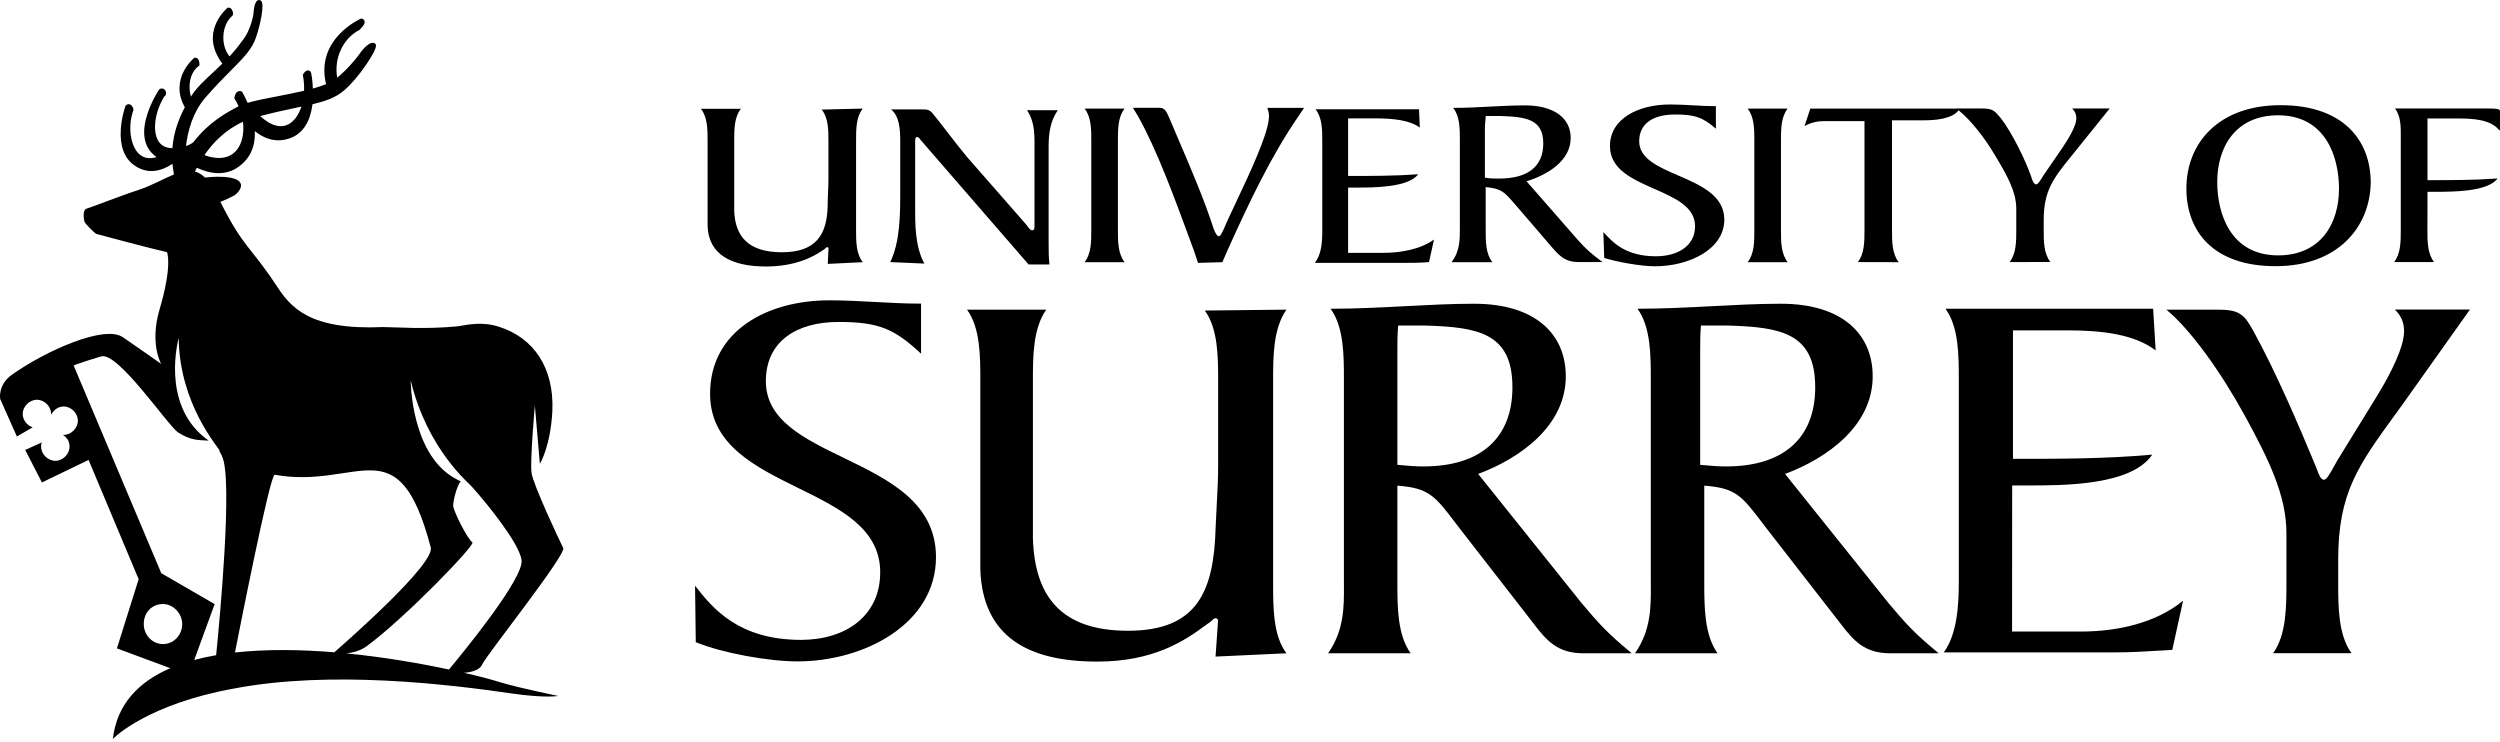
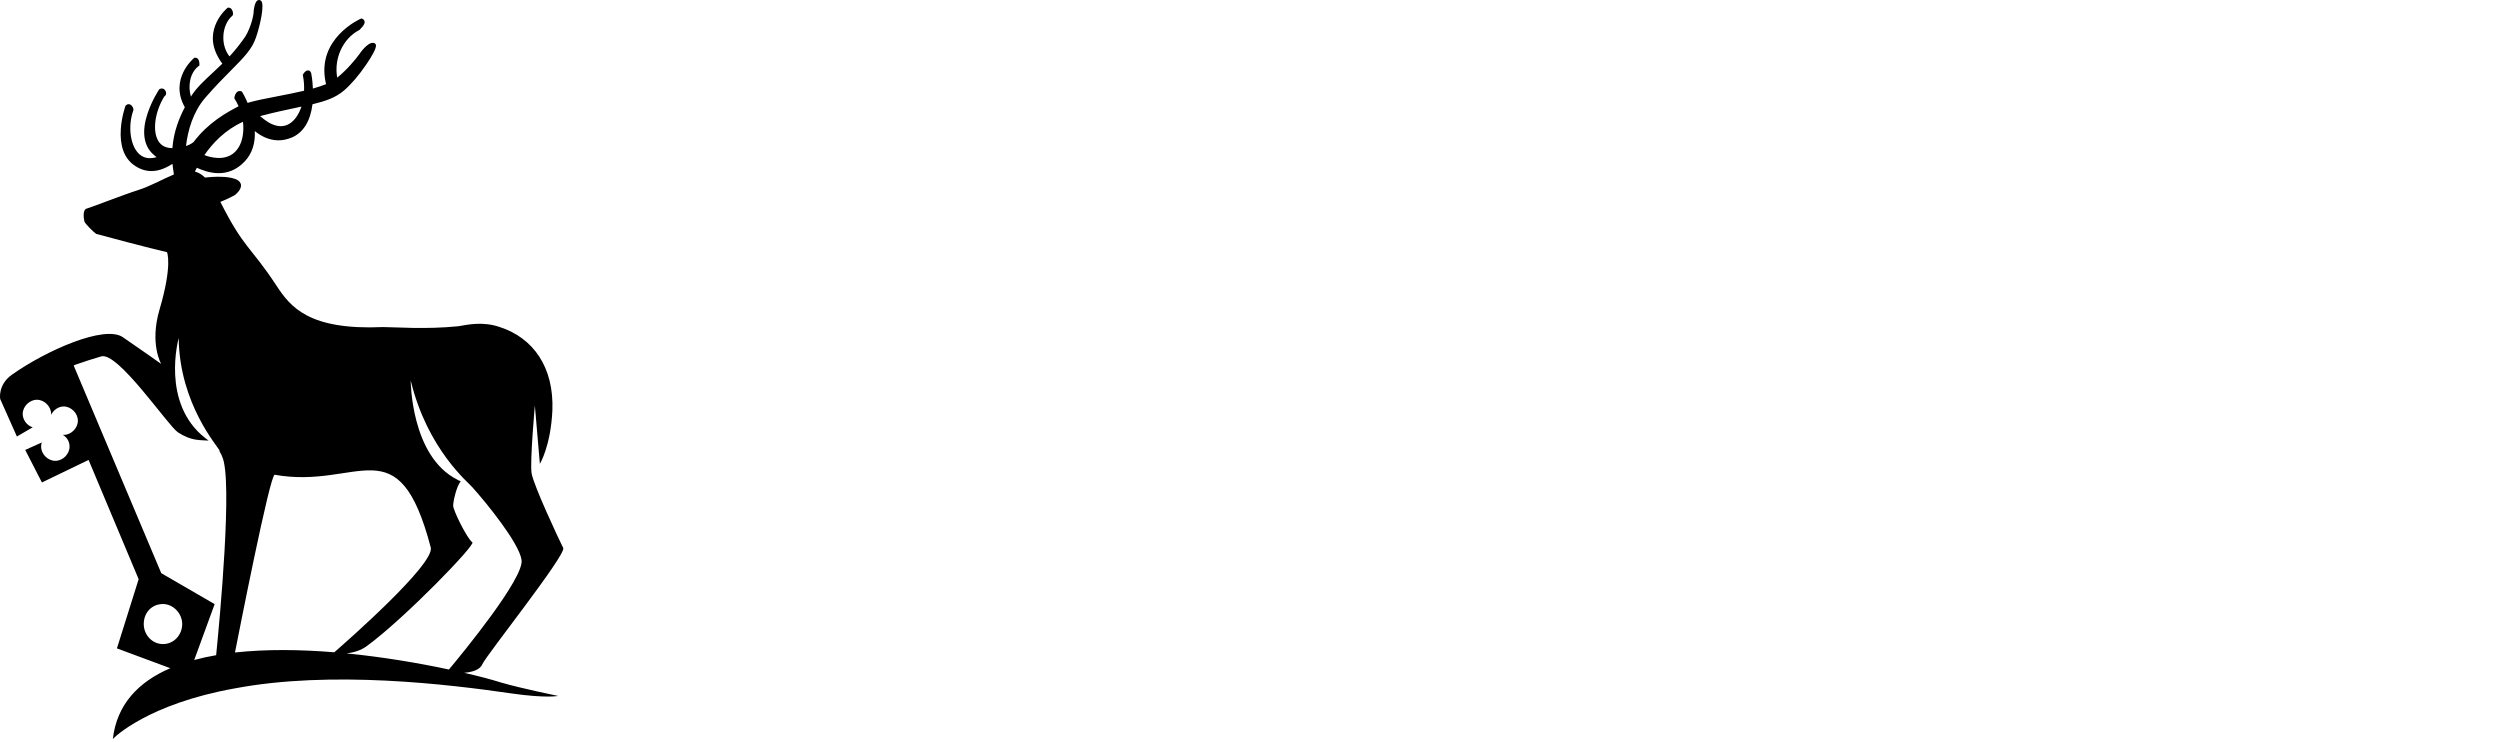
<svg xmlns="http://www.w3.org/2000/svg" width="300" height="89" viewBox="0 0 300 89" fill="none">
-   <path fill-rule="evenodd" clip-rule="evenodd" d="M192.401 27.845L192.46 27.909C193.56 29.106 195.073 30.753 198.709 30.753C201.413 30.753 203.407 29.455 203.407 27.148C203.407 24.816 201.002 23.757 198.526 22.666C195.9 21.51 193.194 20.319 193.194 17.536C193.194 14.231 196.594 12.537 200.403 12.537C201.365 12.537 202.302 12.589 203.227 12.641C204.128 12.692 205.017 12.741 205.906 12.741V15.445C204.308 14.039 203.299 13.739 201.004 13.739C198.505 13.739 196.703 14.736 196.703 16.947C196.703 19.03 198.981 20.016 201.386 21.057C204.072 22.22 206.916 23.451 206.916 26.355C206.916 29.96 202.614 31.954 198.613 31.954C196.907 31.954 194.107 31.45 192.509 30.957L192.401 27.845ZM179.893 21.429C179.4 21.429 178.799 21.429 178.295 21.332H178.187V15.325C178.187 15.057 178.214 14.79 178.239 14.538L178.239 14.538C178.262 14.315 178.283 14.105 178.283 13.919H179.989C183.185 14.015 185.192 14.315 185.192 17.223C185.192 19.927 183.401 21.429 179.893 21.429ZM192.305 31.45C190.803 30.344 190.298 29.852 189.301 28.746L183.185 21.753C185.78 20.96 188.484 19.254 188.484 16.55C188.484 14.243 186.586 12.645 182.981 12.645C181.606 12.645 180.231 12.718 178.831 12.791C177.382 12.868 175.906 12.946 174.378 12.946C175.183 13.955 175.183 15.457 175.183 16.755V27.46V27.46C175.183 28.758 175.183 30.164 174.185 31.462H179.088C178.283 30.452 178.283 28.95 178.283 27.653V22.45C180.168 22.633 180.527 23.048 181.664 24.362L181.665 24.363L181.665 24.363L181.668 24.366L181.668 24.367L181.669 24.367L181.671 24.37C181.8 24.519 181.939 24.68 182.092 24.853L186.393 29.852C187.198 30.753 187.895 31.45 189.397 31.45H192.305ZM143.258 30.044L143.762 31.546L146.682 31.462L147.379 29.863C149.782 24.553 152.485 18.749 155.886 13.847L156.487 12.946H152.077C152.185 13.246 152.281 13.546 152.281 13.943C152.281 15.894 149.964 20.799 148.31 24.303L148.31 24.303L148.309 24.303L148.309 24.303L148.309 24.303L148.309 24.304L148.309 24.304L148.309 24.305C147.681 25.634 147.148 26.761 146.874 27.448C146.833 27.528 146.793 27.612 146.752 27.695C146.592 28.027 146.437 28.349 146.273 28.349C146.069 28.349 145.877 28.049 145.673 27.544C144.481 23.895 142.973 20.373 141.452 16.825L141.452 16.825C141.056 15.899 140.658 14.971 140.266 14.039C140.237 13.982 140.209 13.921 140.18 13.856L140.18 13.855L140.18 13.855L140.179 13.855L140.179 13.855L140.179 13.854L140.179 13.854L140.179 13.854C139.995 13.45 139.76 12.934 139.16 12.934H135.952L136.553 13.931C138.764 17.822 140.976 23.84 142.638 28.362C142.854 28.951 143.061 29.514 143.258 30.044ZM102.729 16.839C102.729 15.529 102.729 14.027 103.534 13.03L98.608 13.15C99.413 14.159 99.413 15.661 99.413 16.959V16.959V21.465C99.413 22.017 99.389 22.567 99.365 23.117L99.365 23.117C99.341 23.666 99.317 24.216 99.317 24.769C99.221 28.169 97.923 30.272 93.814 30.272C89.812 30.272 88.202 28.374 88.106 25.274V16.863C88.106 15.553 88.106 14.051 88.911 13.054H84.105C84.91 14.063 84.91 15.565 84.91 16.863V27.076C85.006 30.572 87.806 31.978 91.915 31.978C95.219 31.978 97.418 30.969 98.824 29.972C98.918 29.925 98.989 29.852 99.049 29.79C99.113 29.725 99.165 29.671 99.221 29.671C99.329 29.671 99.425 29.671 99.425 29.767L99.329 31.666L103.534 31.462C102.729 30.452 102.729 28.95 102.729 27.653V16.839ZM108.028 23.039C108.028 25.55 108.028 29.046 106.826 31.45L110.924 31.63C109.804 29.58 109.811 26.926 109.817 24.706V24.706V24.705V24.704V24.703V24.702V24.702V24.701V24.7V24.699V24.699V24.698V24.697V24.697V24.696C109.818 24.538 109.818 24.382 109.818 24.228V16.827C109.818 16.634 109.926 16.43 110.023 16.43C110.119 16.43 110.323 16.526 110.419 16.73L123.432 31.738H125.931C125.835 30.837 125.835 30.032 125.835 29.034V17.524C125.835 16.022 126.039 14.52 126.94 13.222H123.24C123.744 14.015 124.141 14.916 124.141 16.923V27.136C124.141 27.34 124.141 27.641 123.84 27.641C123.648 27.641 123.348 27.244 123.144 26.944L116.042 18.833C115.446 18.133 114.5 16.908 113.645 15.803L113.645 15.802L113.645 15.802L113.645 15.802L113.645 15.802C112.916 14.858 112.254 14.001 111.933 13.63C111.525 13.126 111.224 13.126 110.527 13.126H106.923C107.932 13.931 108.028 15.529 108.028 16.935V23.039ZM130.954 16.839C130.954 15.541 130.954 14.039 130.149 13.03H134.955C134.15 14.027 134.15 15.529 134.15 16.839V27.653C134.15 28.95 134.15 30.452 134.955 31.462H130.149C130.954 30.464 130.954 28.962 130.954 27.653V16.839ZM161.773 30.344H165.883C168.082 30.344 170.389 29.948 172.083 28.746L171.482 31.45C170.485 31.546 169.379 31.546 168.082 31.546H157.772C158.577 30.548 158.673 29.046 158.673 27.737V16.923C158.673 15.625 158.673 14.123 157.868 13.114H170.28L170.377 15.313C169.175 14.412 167.168 14.207 165.078 14.207H161.773V21.116H161.774C164.477 21.116 167.373 21.116 170.184 20.912C168.983 22.51 164.885 22.51 162.675 22.51H161.773V30.344ZM209.715 13.03C210.52 14.039 210.52 15.541 210.52 16.839V27.653C210.52 28.962 210.52 30.464 209.715 31.462H214.522C213.717 30.452 213.717 28.95 213.717 27.653V16.839C213.717 15.529 213.717 14.027 214.522 13.03H209.715ZM222.932 31.45C223.738 30.452 223.738 28.95 223.738 27.641V14.532H219.039C218.234 14.532 217.441 14.628 216.54 15.133L217.237 13.03H234.772L234.756 13.018H237.856C239.101 13.018 239.339 13.294 239.972 14.028L240.055 14.123C241.46 15.925 243.058 19.23 243.755 21.224C243.852 21.621 244.056 22.125 244.356 22.125C244.554 22.125 244.841 21.654 245.131 21.177L245.161 21.128L247.564 17.62C248.369 16.418 249.162 15.012 249.162 14.219C249.162 13.823 249.066 13.414 248.658 13.018H253.164L249.054 18.124C248.922 18.289 248.793 18.448 248.667 18.604C246.42 21.38 245.245 22.831 245.245 26.427V27.629C245.245 28.926 245.245 30.428 246.05 31.438L241.148 31.45C241.953 30.452 241.953 28.95 241.953 27.641V25.033C241.953 23.027 240.848 21.032 239.454 18.725C238.133 16.468 236.463 14.391 235.031 13.231C234.296 14.255 232.27 14.436 230.947 14.436H227.042V27.653C227.042 28.95 227.042 30.452 227.847 31.462L222.932 31.45ZM273.374 13.835C268.267 13.835 266.068 17.644 266.068 21.837C266.068 25.646 267.666 30.645 273.374 30.645C278.48 30.645 280.679 26.836 280.679 22.642C280.679 18.833 279.081 13.835 273.374 13.835ZM273.073 31.942C265.564 31.942 262.367 27.737 262.367 22.63C262.367 17.127 266.272 12.621 273.674 12.621C281.184 12.621 284.488 16.827 284.488 21.933C284.38 27.34 280.475 31.942 273.073 31.942ZM292.094 31.45C291.289 30.44 291.289 28.938 291.289 27.641L291.301 23.015H292.202C294.413 23.015 298.51 23.015 299.712 21.417C296.9 21.621 294.004 21.621 291.301 21.621V14.219H295.002C296.696 14.219 298.907 14.327 299.904 15.625H300V13.318C300 13.018 299.303 13.018 298.402 13.018H287.396C288.112 13.93 288.103 15.243 288.094 16.445L288.094 16.449C288.094 16.577 288.093 16.703 288.093 16.827V27.641C288.093 28.95 288.093 30.452 287.288 31.45H292.094ZM83.408 70.284C85.511 72.987 88.611 76.784 96.121 76.784C101.528 76.784 105.625 73.876 105.625 68.674C105.625 63.398 100.767 61.008 95.79 58.56C90.565 55.989 85.21 53.355 85.21 47.25C85.21 39.74 92.011 36.039 99.521 36.039C101.371 36.039 103.198 36.139 105.024 36.238C106.85 36.337 108.677 36.436 110.527 36.436V42.444C107.319 39.44 105.421 38.635 100.614 38.635C95.616 38.635 91.903 40.942 91.903 45.736C91.903 50.414 96.45 52.617 101.252 54.943C106.625 57.547 112.318 60.305 112.318 66.859C112.318 74.862 103.714 79.368 95.7 79.368C92.192 79.368 86.688 78.37 83.492 77.061L83.408 70.284ZM152.774 45.664C152.774 42.756 152.774 39.464 154.372 37.157L144.579 37.265C146.177 39.464 146.177 42.864 146.177 45.772V55.877C146.177 57.434 146.092 59.032 146.005 60.644L146.005 60.644C145.958 61.519 145.911 62.399 145.877 63.279C145.673 70.993 143.666 75.691 135.363 75.691C127.253 75.691 124.153 71.485 123.949 64.576V45.664V45.664C123.949 42.756 123.949 39.464 125.547 37.157H116.042C117.64 39.356 117.64 42.756 117.64 45.664V68.385C117.941 76.388 123.348 79.391 131.651 79.391C138.367 79.391 142.068 76.988 144.868 74.886C145.158 74.713 145.382 74.507 145.537 74.365C145.651 74.26 145.728 74.189 145.769 74.189C146.069 74.189 146.165 74.285 146.165 74.489L145.865 78.791L154.372 78.394C152.774 76.291 152.774 72.891 152.774 69.983V45.664ZM168.086 55.814C167.954 55.802 167.82 55.79 167.685 55.778V42.167V42.167C167.685 41.17 167.685 40.065 167.781 39.067H171.085C177.382 39.26 181.491 39.968 181.491 46.469C181.491 52.573 177.694 55.973 170.785 55.973C169.852 55.973 168.996 55.896 168.086 55.814ZM189.806 72.386C191.908 74.886 192.906 75.991 195.813 78.394H190.01C186.91 78.394 185.6 76.892 184.002 74.79L175.291 63.579C175.056 63.273 174.836 62.985 174.628 62.712C172.186 59.508 171.462 58.557 167.685 58.28V69.887C167.685 72.795 167.685 76.195 169.283 78.394H159.37C161.304 75.632 161.287 72.789 161.271 70.247C161.27 70.025 161.269 69.804 161.269 69.587V45.556C161.269 42.648 161.269 39.248 159.671 37.049C162.74 37.049 165.732 36.892 168.657 36.739L168.658 36.739C171.458 36.592 174.198 36.448 176.889 36.448C184.194 36.448 187.895 40.053 187.895 45.159C187.895 51.059 182.488 54.964 177.382 56.874L189.806 72.386ZM204.02 55.778C204.155 55.79 204.289 55.802 204.421 55.814C205.331 55.896 206.187 55.973 207.12 55.973C214.029 55.973 217.826 52.573 217.826 46.469C217.826 39.968 213.717 39.26 207.42 39.067H204.116C204.02 40.065 204.02 41.17 204.02 42.167V55.778ZM232.641 78.394C229.733 75.991 228.736 74.886 226.633 72.386L214.209 56.874C219.316 54.964 224.723 51.059 224.723 45.159C224.723 40.053 221.022 36.448 213.717 36.448C211.025 36.448 208.285 36.592 205.485 36.739L205.485 36.739C202.559 36.892 199.568 37.049 196.498 37.049C198.096 39.248 198.096 42.648 198.096 45.556V69.587C198.096 69.804 198.098 70.025 198.099 70.247C198.114 72.789 198.131 75.632 196.198 78.394H206.111C204.513 76.195 204.513 72.795 204.513 69.887V58.28C208.289 58.557 209.014 59.508 211.456 62.712C211.663 62.985 211.883 63.273 212.118 63.579L220.83 74.79C222.44 76.892 223.738 78.394 226.838 78.394H232.641ZM241.448 75.787H249.655C254.053 75.787 258.667 74.79 261.971 72.086L260.673 77.986C260.164 78.011 259.618 78.045 259.045 78.08L259.044 78.08C257.478 78.177 255.701 78.286 253.872 78.286H233.254C234.852 76.087 235.056 72.687 235.056 69.779V45.556C235.056 42.648 235.056 39.248 233.458 37.049H258.378L258.679 42.047C256.179 40.149 252.371 39.644 248.165 39.644H241.557V55.06H241.557C247.06 55.06 252.767 55.06 258.27 54.555C255.771 58.256 247.757 58.256 243.263 58.256H241.46L241.448 75.787ZM274.371 69.875C274.371 72.783 274.371 76.183 272.773 78.382H282.181C280.583 76.183 280.583 72.783 280.583 69.875V67.172C280.583 59.158 282.982 55.857 287.439 49.725C287.713 49.348 287.995 48.96 288.285 48.56L296.395 37.145H287.384C288.189 37.95 288.489 38.755 288.489 39.752C288.489 41.651 286.879 44.847 285.281 47.454L280.475 55.264C280.325 55.523 280.183 55.778 280.05 56.018C279.565 56.891 279.188 57.571 278.877 57.571C278.5 57.571 278.29 57.014 278.043 56.357C277.959 56.135 277.872 55.901 277.771 55.673C275.777 50.867 273.073 44.559 270.37 39.656C269.276 37.662 268.676 37.157 266.068 37.157H259.964C262.872 39.56 266.465 44.571 269.372 49.869C272.268 55.168 274.371 59.47 274.371 63.976V69.875Z" fill="black" />
  <path d="M55.7 80.737C56.65 80.653 57.611 80.389 57.887 79.692C58.392 78.586 67.8 66.775 67.596 65.778C67.091 64.781 63.991 58.172 63.787 56.766C63.583 55.36 64.183 48.656 64.183 48.656L64.784 55.661C64.784 55.661 66.082 53.558 66.286 49.257C66.49 44.054 63.979 40.545 59.978 39.248C57.971 38.551 56.169 38.947 54.979 39.151C50.978 39.548 47.47 39.248 45.968 39.248C37.064 39.644 34.853 36.844 33.159 34.249C29.999 29.455 29.314 29.899 26.442 24.228C27.416 23.844 28.101 23.447 28.161 23.423L28.185 23.411C28.269 23.339 29.05 22.726 28.906 22.113C28.81 21.729 28.425 21.477 27.704 21.332C26.683 21.14 25.529 21.2 24.604 21.308C24.208 20.924 23.799 20.696 23.391 20.587C23.463 20.443 23.535 20.299 23.619 20.131C24.184 20.383 25.145 20.78 26.238 20.78C27.248 20.78 28.365 20.443 29.386 19.35C30.251 18.425 30.648 17.187 30.576 15.733C31.309 16.322 32.27 16.839 33.411 16.839C33.904 16.839 34.421 16.742 34.986 16.514C36.379 15.938 37.245 14.556 37.497 12.513C39.083 12.129 40.272 11.72 41.27 10.867C42.111 10.158 43.084 9.017 43.949 7.743C44.55 6.866 45.235 5.736 45.103 5.364C45.055 5.244 44.958 5.16 44.826 5.148C44.117 5.015 43.144 6.457 43.144 6.469C42.675 7.13 41.558 8.452 40.465 9.317C40.056 7.046 41.126 4.631 43.12 3.598L43.156 3.574L43.192 3.537C43.757 2.973 43.793 2.72 43.745 2.54C43.709 2.408 43.613 2.3 43.468 2.252L43.36 2.216L43.252 2.264C43.204 2.288 37.941 4.619 39.083 9.906C39.095 9.978 39.119 10.038 39.131 10.098C38.662 10.29 38.134 10.458 37.545 10.627C37.509 9.581 37.353 8.824 37.341 8.776L37.329 8.74C37.245 8.5 37.064 8.452 36.992 8.452C36.728 8.428 36.523 8.668 36.391 8.884L36.331 8.981L36.355 9.089C36.475 9.689 36.511 10.302 36.487 10.891C35.454 11.131 34.349 11.348 33.303 11.552C31.898 11.816 30.636 12.069 29.711 12.345C29.398 11.6 29.11 11.119 29.086 11.083L29.026 10.987L28.918 10.951C28.773 10.903 28.641 10.915 28.509 10.999C28.233 11.167 28.149 11.564 28.137 11.684L28.113 11.792L28.173 11.888C28.353 12.165 28.497 12.453 28.629 12.753C27.26 13.474 25.073 14.628 23.246 17.019L23.138 17.115C23.138 17.115 22.862 17.343 22.321 17.523C22.538 15.661 23.15 13.45 24.64 11.72C25.854 10.326 26.899 9.269 27.752 8.416C29.254 6.902 30.239 5.905 30.708 4.523C31.249 2.961 31.753 0.534 31.345 0.113C31.237 0.005 31.081 -0.031 30.948 0.029C30.528 0.197 30.444 1.315 30.444 1.327C30.444 1.963 29.975 3.79 29.11 4.847L29.098 4.859C28.593 5.568 28.065 6.205 27.536 6.77C27.019 6.097 26.767 5.256 26.803 4.343C26.839 3.381 27.224 2.492 27.788 1.975C27.848 1.939 27.908 1.879 27.932 1.807C27.956 1.759 27.968 1.699 27.968 1.627C27.968 1.387 27.812 0.918 27.44 0.918H27.332L27.248 0.99C27.224 1.014 24.28 3.489 26.178 6.854C26.31 7.118 26.479 7.382 26.683 7.635C26.286 8.019 25.89 8.392 25.517 8.74C24.496 9.689 23.607 10.507 22.982 11.48L22.934 11.564C22.922 11.576 22.922 11.588 22.91 11.6C22.538 10.326 22.766 8.764 23.811 7.947L23.931 7.863V7.719C23.931 7.226 23.751 6.926 23.439 6.926H23.331L23.246 6.998C23.222 7.022 20.279 9.497 22.177 12.861V12.873C21.528 14.111 20.843 15.757 20.687 17.776C19.93 17.776 19.365 17.5 19.017 16.947C18.26 15.757 18.572 13.414 19.726 11.564C19.798 11.528 19.858 11.456 19.894 11.384C19.978 11.203 19.93 10.951 19.774 10.783C19.642 10.627 19.438 10.579 19.233 10.651L19.137 10.687L19.077 10.771C19.041 10.819 18.248 12.02 17.731 13.546C17.022 15.625 17.191 17.283 18.212 18.353C18.404 18.545 18.596 18.713 18.789 18.857C18.777 18.857 18.753 18.869 18.741 18.869C17.863 19.122 17.142 18.953 16.59 18.377C15.604 17.331 15.34 15.072 16.001 13.246L16.013 13.198V13.15C16.013 12.97 15.857 12.633 15.604 12.537C15.436 12.465 15.256 12.501 15.112 12.645L15.064 12.693L15.04 12.753C15.028 12.801 14.595 14.003 14.499 15.469C14.355 17.451 14.896 18.953 16.049 19.794C16.794 20.335 17.515 20.527 18.176 20.527C19.209 20.527 20.086 20.047 20.699 19.662C20.711 19.806 20.723 19.951 20.747 20.095C20.783 20.419 20.831 20.696 20.867 20.936C19.594 21.453 18.164 22.306 16.434 22.858C15.136 23.255 10.726 24.961 10.33 25.057C9.933 25.262 10.029 26.163 10.125 26.559C10.125 26.764 11.231 27.857 11.531 28.061C11.832 28.157 18.236 29.863 20.038 30.26C20.038 30.26 20.735 31.762 19.137 37.169C17.936 41.278 19.341 43.669 19.341 43.669C19.341 43.669 16.938 41.963 14.739 40.461C12.541 38.959 5.535 42.059 1.426 44.967C-0.28 46.169 0.02 47.875 0.02 47.875L2.027 52.381L3.925 51.275C3.229 51.071 2.724 50.374 2.724 49.677C2.724 48.776 3.529 47.971 4.43 47.971C5.331 47.971 6.136 48.776 6.136 49.677V49.773C6.437 49.172 7.037 48.776 7.638 48.776C8.539 48.776 9.344 49.581 9.344 50.482C9.344 51.383 8.539 52.188 7.638 52.188H7.542C8.047 52.489 8.347 52.993 8.347 53.594C8.347 54.495 7.542 55.3 6.641 55.3C5.74 55.3 4.935 54.495 4.935 53.594C4.935 53.39 4.935 53.294 5.031 53.09L3.024 53.991L5.031 57.896L10.63 55.192L16.638 69.503L14.03 77.805L20.435 80.184C16.626 81.819 14.006 84.522 13.538 88.704C13.646 88.499 17.803 84.462 28.149 82.612C39.756 80.413 53.766 82.107 61.372 83.212C65.577 83.813 66.971 83.513 66.971 83.513C66.971 83.513 62.561 82.612 60.17 81.915C58.908 81.518 57.383 81.122 55.7 80.737ZM56.686 58.472C58.488 60.479 62.285 65.177 62.585 67.184C62.946 69.335 55.472 78.43 53.874 80.341C50.221 79.56 45.944 78.839 41.582 78.406C42.363 78.322 43.288 78.082 44.069 77.493C48.671 74.093 57.082 65.381 56.686 65.081C56.085 64.684 54.379 61.272 54.379 60.671C54.379 60.167 54.775 58.364 55.28 57.764C55.184 57.667 54.979 57.667 54.883 57.559C49.284 54.76 49.284 45.652 49.284 45.652C51.291 53.967 56.289 57.968 56.686 58.472ZM31.213 13.931C32.955 13.474 34.421 13.162 35.634 12.91C35.815 12.873 35.995 12.838 36.175 12.789C35.887 13.643 35.442 14.351 34.865 14.76C34.108 15.301 33.219 15.265 32.222 14.688C31.801 14.424 31.465 14.159 31.213 13.931ZM28.665 17.632C28.125 18.557 27.235 19.014 26.082 18.953C25.373 18.905 24.857 18.749 24.532 18.605C25.517 17.175 27.019 15.577 29.158 14.616C29.29 15.733 29.134 16.827 28.665 17.632ZM17.251 74.886C17.251 73.48 18.248 72.483 19.558 72.483C20.759 72.483 21.865 73.588 21.865 74.886C21.865 76.183 20.867 77.289 19.558 77.289C18.26 77.289 17.251 76.183 17.251 74.886ZM19.353 68.782L8.84 43.862L9.044 43.766C10.149 43.369 11.147 43.069 12.144 42.768C14.151 42.167 20.146 51.071 21.348 51.876C22.994 52.945 23.979 52.789 25.037 52.873C24.929 52.777 24.748 52.681 24.652 52.585C19.245 48.379 21.444 40.569 21.444 40.569C21.54 48.572 26.25 53.678 26.346 54.075V54.171C26.442 54.375 26.551 54.471 26.647 54.772C27.968 57.415 26.346 74.537 25.938 78.623C25.025 78.779 24.148 78.971 23.306 79.199L25.758 72.495L19.353 68.782ZM28.197 78.298C28.617 76.171 32.402 56.874 32.967 56.971C43.072 58.773 47.782 50.867 51.687 65.682C52.252 67.652 41.438 77.121 40.116 78.274C36.031 77.938 31.934 77.89 28.197 78.298Z" fill="black" />
</svg>